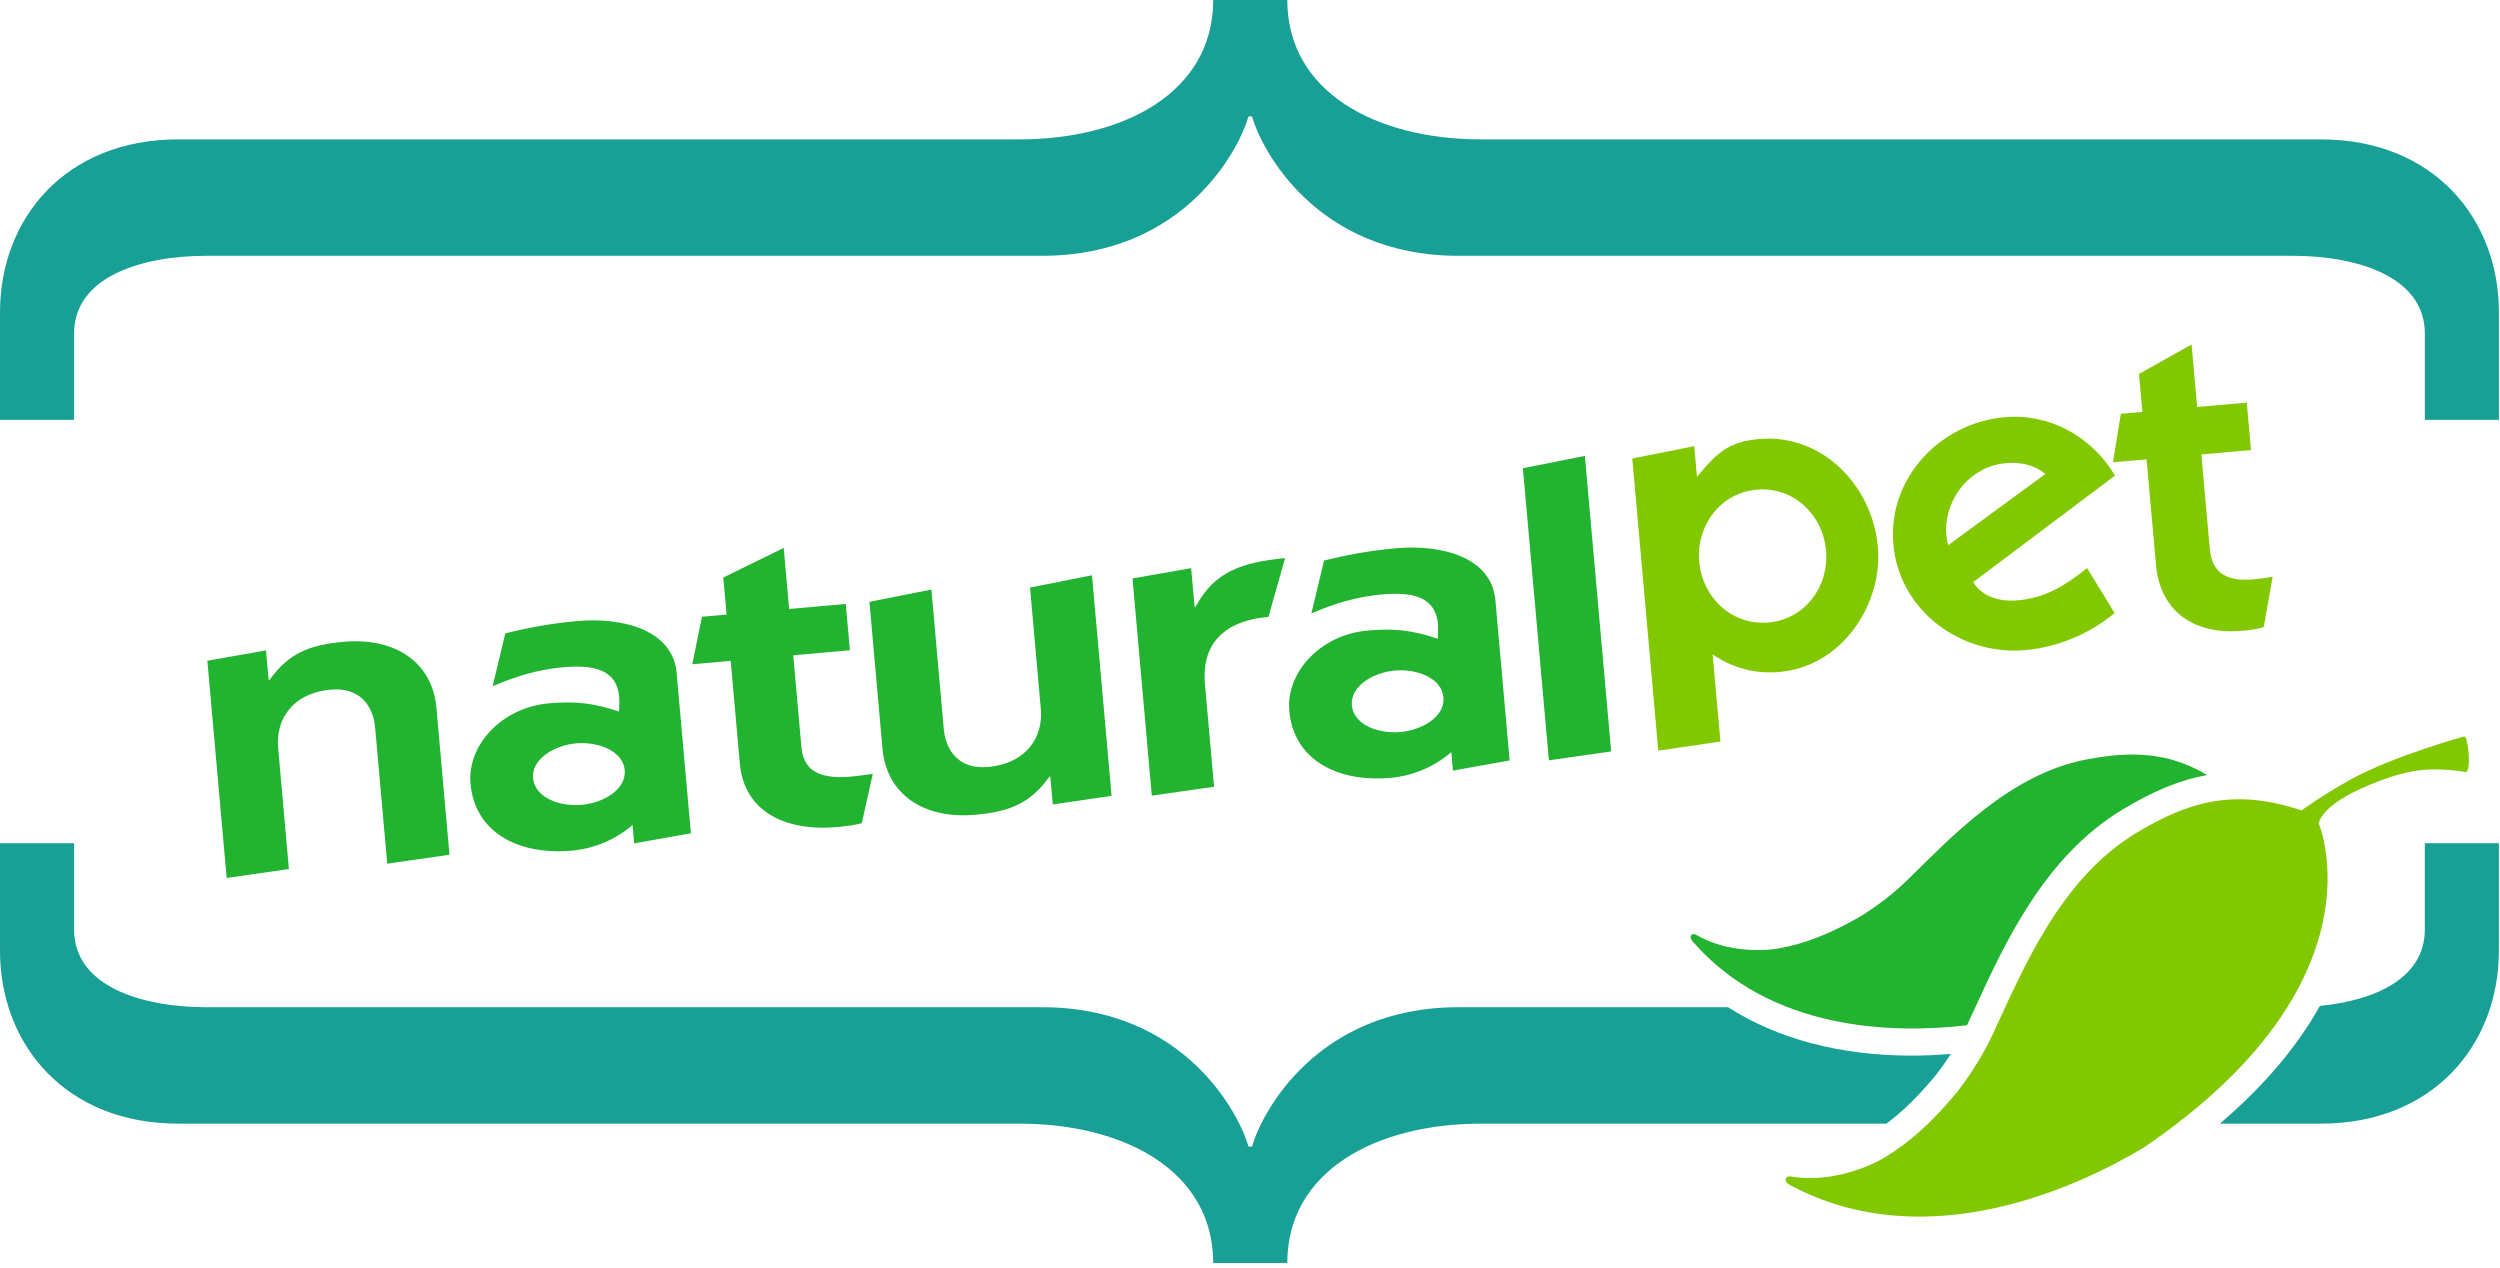
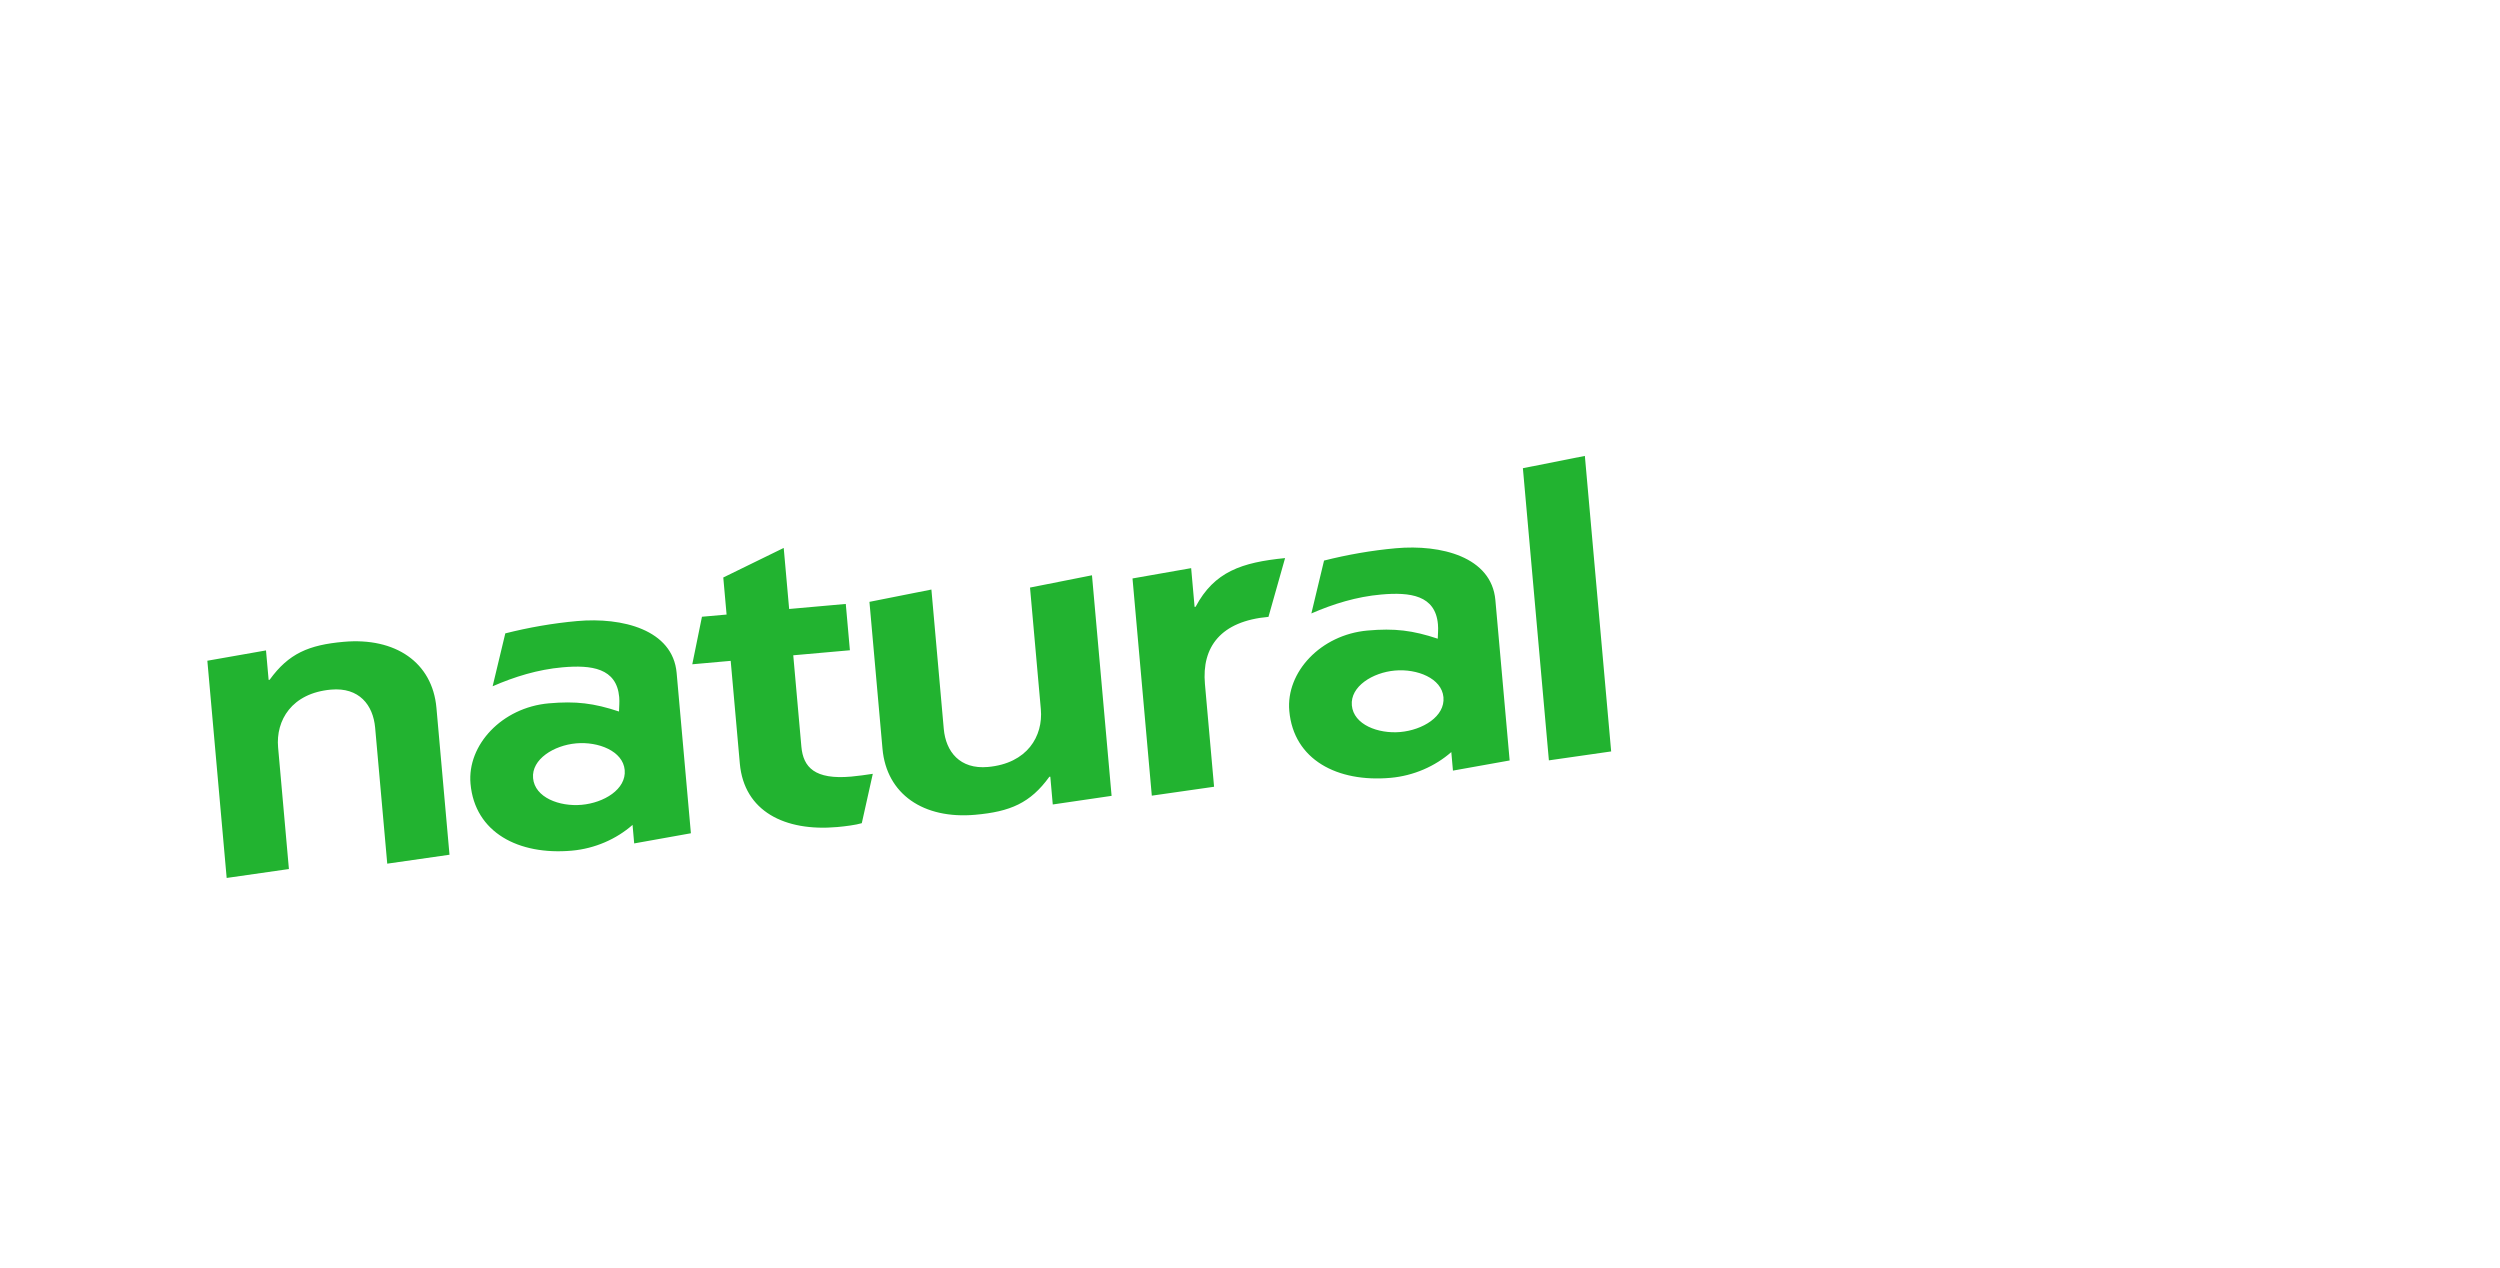
<svg xmlns="http://www.w3.org/2000/svg" width="100%" height="100%" viewBox="0 0 406 206" version="1.1" xml:space="preserve" style="fill-rule:evenodd;clip-rule:evenodd;stroke-linejoin:round;stroke-miterlimit:2;">
  <g transform="matrix(2,0,0,2,33.673,109.315)">
    <path d="M0,-1.006L4.763,-1.844L4.976,0.549L5.057,0.542C6.6,-1.593 8.23,-2.29 11.071,-2.542C15.27,-2.916 18.273,-0.874 18.602,2.817L19.663,14.747L14.608,15.472L13.625,4.432C13.462,2.586 12.324,1.137 10.044,1.339C6.845,1.623 5.55,3.84 5.745,6.029L6.623,15.908L1.569,16.632L0,-1.006ZM24.194,-3.227C26.087,-3.705 28.071,-4.054 30.031,-4.228C33.671,-4.552 37.792,-3.54 38.106,-0.019L39.264,13.004L34.66,13.828L34.527,12.324C33.219,13.474 31.474,14.249 29.592,14.416C25.271,14.8 21.721,12.945 21.369,8.98C21.088,5.835 23.922,2.793 27.724,2.454C29.924,2.259 31.389,2.439 33.427,3.118C33.431,2.74 33.482,2.389 33.443,1.946C33.233,-0.414 31.194,-0.68 28.832,-0.47C26.835,-0.293 24.95,0.289 23.165,1.068L24.194,-3.227ZM30.391,10.694C32.191,10.534 34.028,9.44 33.889,7.867C33.751,6.327 31.748,5.543 29.948,5.703C28.147,5.863 26.311,6.989 26.449,8.528C26.589,10.102 28.59,10.854 30.391,10.694M41.894,-7.765L46.801,-10.165L47.242,-5.208L51.841,-5.617L52.175,-1.856L47.576,-1.448L48.235,5.969C48.385,7.646 49.321,8.665 52.281,8.402C52.842,8.352 53.479,8.261 54.035,8.176L53.141,12.185C52.672,12.329 51.793,12.441 51.154,12.498C46.875,12.879 43.582,11.209 43.238,7.344L42.496,-0.996L39.377,-0.718L40.162,-4.578L42.162,-4.755L41.894,-7.765ZM73.425,9.966L68.648,10.666L68.449,8.41L68.37,8.417C66.827,10.553 65.195,11.25 62.354,11.502C58.154,11.875 55.151,9.835 54.822,6.141L53.762,-5.787L58.793,-6.787L59.798,4.53C59.963,6.374 61.101,7.824 63.381,7.621C66.58,7.336 67.874,5.12 67.68,2.933L66.801,-6.947L71.832,-7.945L73.425,9.966ZM80.164,-5.379L80.246,-5.386C81.766,-8.244 83.996,-8.993 87.512,-9.341L86.163,-4.568C82.283,-4.223 80.736,-2.122 81.004,0.884L81.746,9.227L76.69,9.95L75.123,-7.687L79.885,-8.524L80.164,-5.379ZM90.676,-9.139C92.57,-9.618 94.555,-9.966 96.514,-10.141C100.154,-10.465 104.275,-9.453 104.588,-5.931L105.747,7.092L101.143,7.916L101.01,6.411C99.701,7.562 97.954,8.336 96.075,8.503C91.756,8.887 88.205,7.033 87.854,3.068C87.573,-0.077 90.405,-3.12 94.207,-3.458C96.405,-3.654 97.872,-3.474 99.909,-2.795C99.914,-3.173 99.965,-3.523 99.924,-3.967C99.717,-6.326 97.676,-6.592 95.315,-6.382C93.318,-6.206 91.433,-5.624 89.646,-4.845L90.676,-9.139ZM96.874,4.782C98.672,4.621 100.511,3.527 100.372,1.955C100.234,0.415 98.228,-0.37 96.429,-0.209C94.63,-0.05 92.796,1.076 92.933,2.616C93.072,4.188 95.073,4.942 96.874,4.782M108.933,7.084L106.822,-16.639L111.854,-17.638L113.99,6.359L108.933,7.084Z" style="fill:rgb(34,179,48);fill-rule:nonzero;" />
  </g>
  <g transform="matrix(2,0,0,2,275.589,100.415)">
-     <path d="M0,-11.492C1.688,-13.513 2.599,-14.34 5.05,-14.558C10.127,-15.009 14.242,-10.823 14.691,-5.78C15.092,-1.261 11.88,3.895 6.697,4.357C4.945,4.512 3.043,4.152 1.275,2.932L1.903,10.006L-3.144,10.743L-5.253,-12.978L-0.222,-13.979L0,-11.492ZM5.811,0.339C8.787,0.075 10.737,-2.603 10.479,-5.51C10.221,-8.418 7.829,-10.711 4.852,-10.446C1.875,-10.181 -0.077,-7.502 0.181,-4.595C0.439,-1.687 2.834,0.604 5.811,0.339M33.912,-0.429C31.874,1.27 29.288,2.348 26.661,2.581C21.408,3.048 16.422,-0.638 15.946,-5.997C15.468,-11.356 19.726,-15.863 24.98,-16.331C28.655,-16.658 32.075,-14.739 33.943,-11.587L22.428,-2.938C22.844,-2.232 23.918,-1.271 26.053,-1.461C28.332,-1.664 29.934,-2.687 31.68,-4.079L33.912,-0.429ZM28.284,-11.719C27.37,-12.484 26.254,-12.703 25.063,-12.597C22.261,-12.348 20.223,-9.872 20.219,-7.119C20.254,-6.732 20.288,-6.348 20.396,-5.934L28.284,-11.719ZM35.892,-19.843L40.163,-22.235L40.615,-17.158L44.643,-17.517L44.986,-13.662L40.958,-13.305L41.633,-5.705C41.786,-3.989 42.622,-2.935 45.212,-3.165C45.703,-3.209 46.261,-3.292 46.747,-3.371L46.017,0.718C45.607,0.86 44.838,0.965 44.279,1.015C40.531,1.347 37.62,-0.407 37.269,-4.363L36.509,-12.909L33.778,-12.667L34.417,-16.606L36.166,-16.762L35.892,-19.843Z" style="fill:rgb(130,200,0);fill-rule:nonzero;" />
-   </g>
+     </g>
  <g transform="matrix(2,0,0,2,209.056,68.182)">
-     <path d="M0,-34.091C0,-26.641 7.162,-22.773 15.756,-22.773L83.918,-22.773C93.086,-22.773 98.384,-16.327 98.384,-8.736L98.384,0L92.369,0L92.369,-7.016C92.369,-11.6 86.927,-13.32 81.625,-13.32L13.895,-13.32C2.292,-13.32 -2.15,-22.056 -2.865,-24.635L-3.151,-24.635C-3.867,-22.056 -8.308,-13.32 -19.91,-13.32L-87.769,-13.32C-93.068,-13.32 -98.512,-11.6 -98.512,-7.016L-98.512,0L-104.528,0L-104.528,-8.736C-104.528,-16.327 -99.229,-22.773 -90.061,-22.773L-21.772,-22.773C-13.177,-22.773 -6.016,-26.641 -6.016,-34.091L0,-34.091Z" style="fill:rgb(24,160,151);fill-rule:nonzero;" />
-   </g>
+     </g>
  <g transform="matrix(2,0,0,2,382.052,197.351)">
-     <path d="M0,-35.462C-2.442,-34.13 -4.136,-32.868 -4.136,-32.868C-9.593,-34.699 -13.348,-33.591 -17.582,-31.026C-23.842,-27.241 -26.839,-19.772 -29.238,-14.645C-30.222,-12.54 -31.614,-10.594 -32.305,-9.77C-34.241,-7.468 -35.984,-5.907 -37.957,-4.715C-39.892,-3.542 -42.984,-2.673 -45.581,-3.142C-46.077,-3.232 -46.233,-2.746 -45.7,-2.461C-34.577,3.529 -22.101,-2.385 -16.901,-5.528C2.809,-18.957 -2.746,-31.806 -2.746,-31.806C-2.746,-31.806 -2.643,-33.301 1.383,-34.946C4.401,-36.182 6.116,-36.45 9.164,-35.993C9.686,-35.876 9.393,-38.991 9.058,-38.877C9.058,-38.877 3.41,-37.316 0,-35.462" style="fill:rgb(130,200,0);fill-rule:nonzero;" />
-   </g>
+     </g>
  <g transform="matrix(2,0,0,2,319.434,123.38)">
-     <path d="M0,21.56C0.024,21.509 0.052,21.459 0.075,21.408C0.285,20.96 0.499,20.494 0.72,20.015C3.075,14.892 6.3,7.876 12.587,4.074C15.134,2.532 17.318,1.633 19.502,1.243C16.349,-0.633 13.371,-0.703 9.811,-0.044C3.469,1.126 -1.331,6.352 -4.906,9.833C-6.373,11.262 -8.131,12.433 -8.957,12.897C-11.271,14.192 -13.192,14.936 -15.193,15.303C-17.155,15.667 -19.975,15.421 -21.97,14.225C-22.35,13.996 -22.631,14.348 -22.281,14.749C-15.943,22.044 -5.969,22.263 0,21.56" style="fill:rgb(34,179,48);fill-rule:nonzero;" />
-   </g>
+     </g>
  <g transform="matrix(2,0,0,2,405.818,205.115)">
-     <path d="M0,-34.092L0,-25.356C0,-17.764 -5.299,-11.318 -14.466,-11.318L-22.651,-11.318C-18.771,-14.637 -16.199,-17.881 -14.536,-20.88C-10.039,-21.314 -6.014,-23.133 -6.014,-27.075L-6.014,-34.092L0,-34.092ZM-47.629,-16.84L-47.63,-16.84C-53.478,-16.84 -58.548,-18.188 -62.593,-20.771L-84.486,-20.771C-96.089,-20.771 -100.531,-12.035 -101.244,-9.456L-101.532,-9.456C-102.248,-12.035 -106.689,-20.771 -118.289,-20.771L-186.148,-20.771C-191.448,-20.771 -196.893,-22.49 -196.893,-27.075L-196.893,-34.092L-202.909,-34.092L-202.909,-25.356C-202.909,-17.764 -197.61,-11.318 -188.442,-11.318L-120.153,-11.318C-111.559,-11.318 -104.397,-7.45 -104.397,0L-98.381,0C-98.381,-7.45 -91.219,-11.318 -82.625,-11.318L-49.735,-11.318C-48.453,-12.267 -47.221,-13.467 -45.875,-15.069C-45.539,-15.469 -45.031,-16.157 -44.502,-16.981C-45.553,-16.897 -46.6,-16.84 -47.629,-16.84" style="fill:rgb(24,160,151);fill-rule:nonzero;" />
-   </g>
+     </g>
</svg>